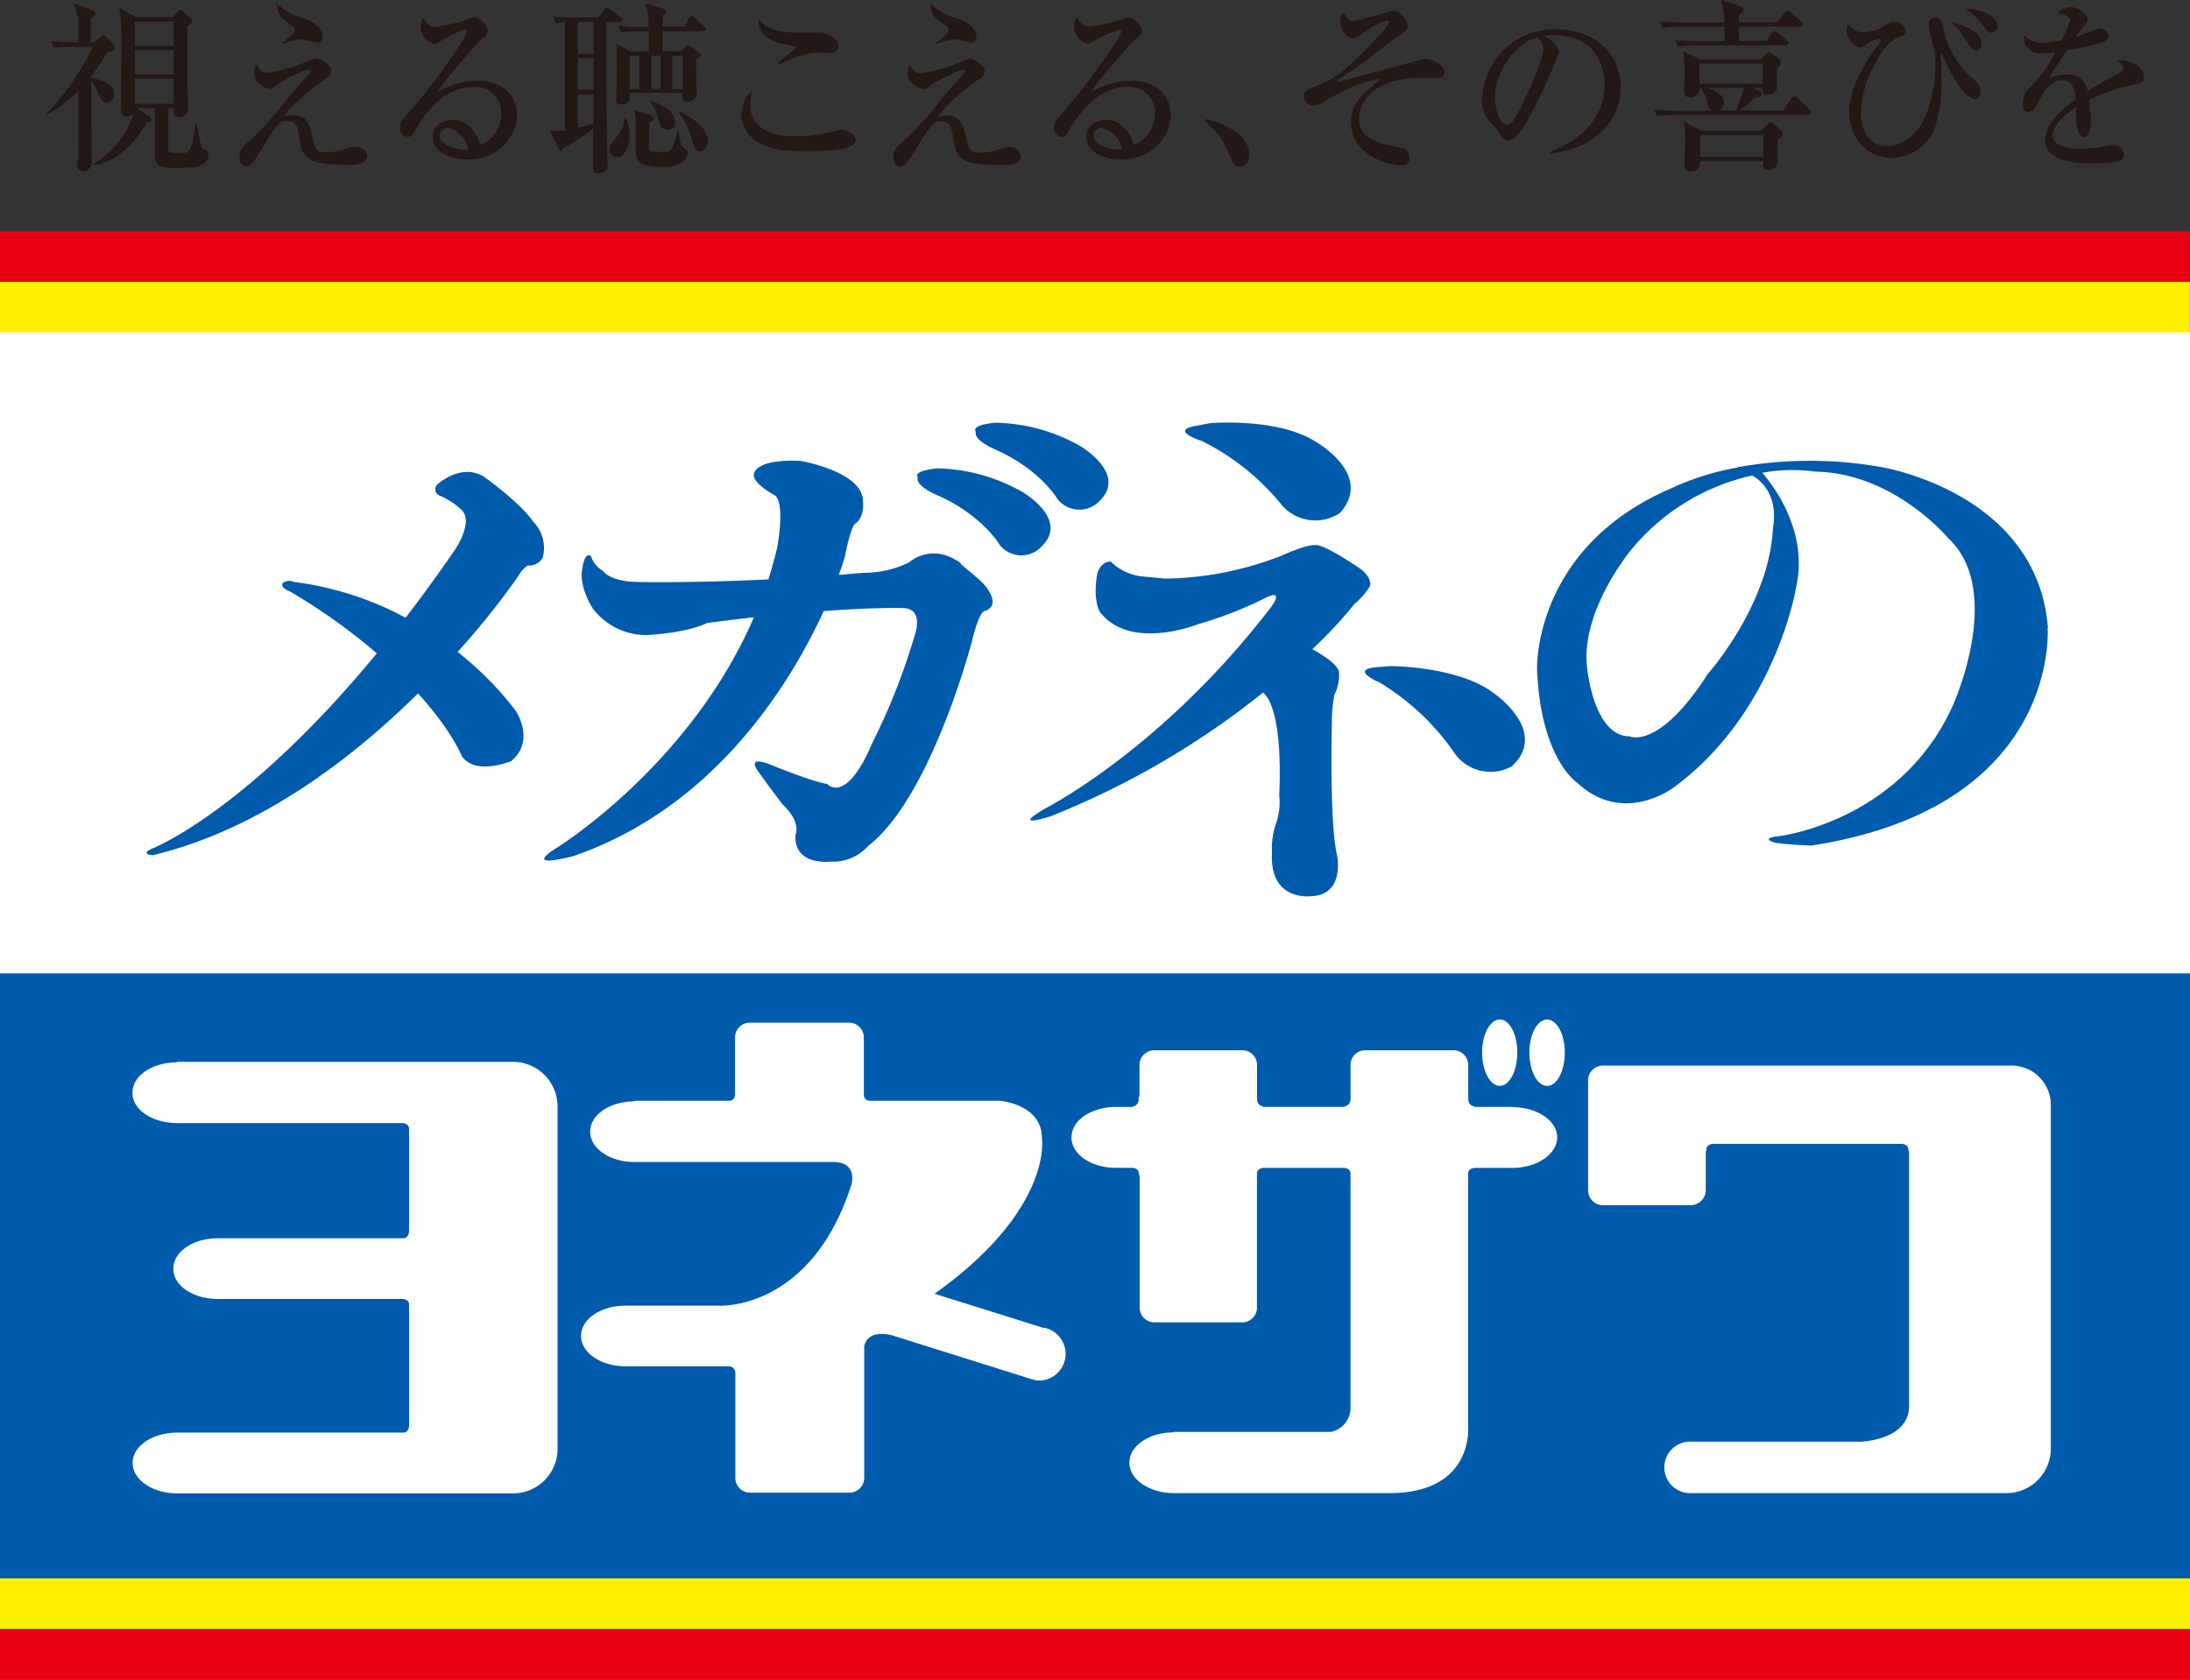
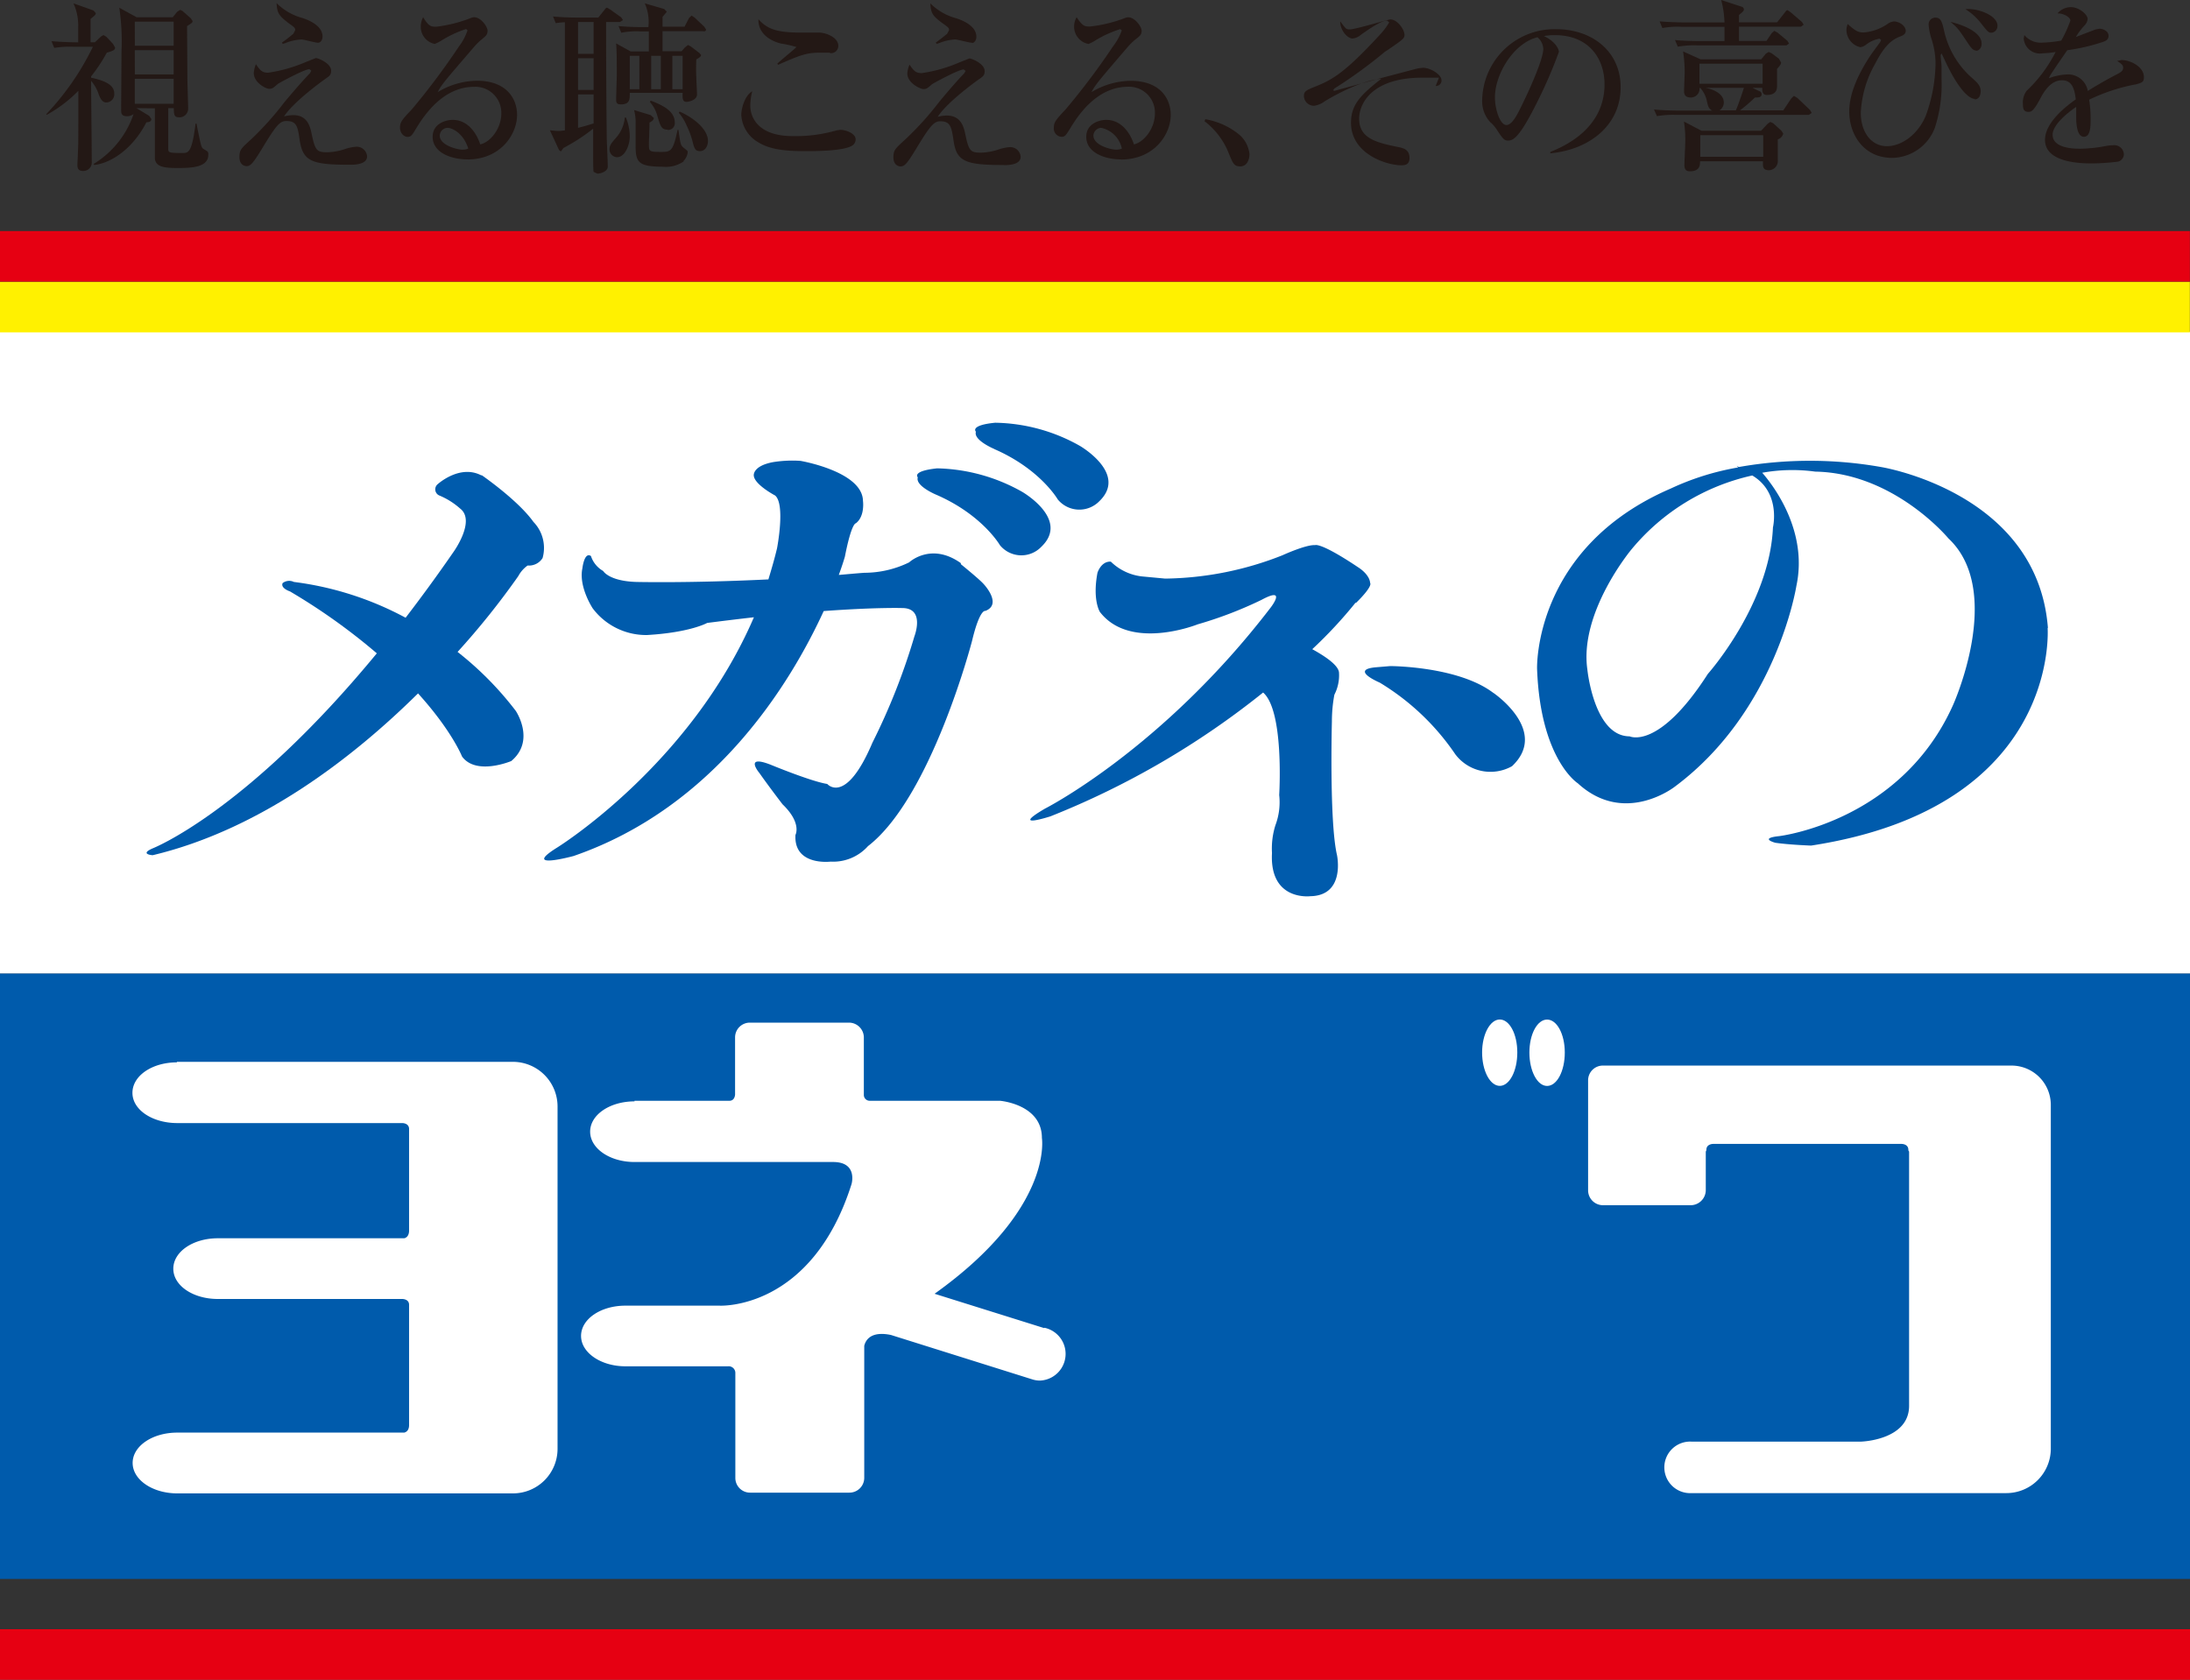
<svg xmlns="http://www.w3.org/2000/svg" viewBox="0 0 327.9 251.53">
  <rect x="0" y="0" width="327.9" height="251.53" fill="#333333" stroke="none" />
  <title>logo</title>
  <path d="M26,11.8H20.18v3.74H26Zm-5.81-.66H26V7.51H20.18Zm0-4.29H26V3.24H20.18Zm.24,9.34,1.91,1.16.32.47c0,.38-.35.49-.74.49-2.16,4.21-5.53,6.16-7.8,6.39L14,24.56A14,14,0,0,0,20,17.08a1.56,1.56,0,0,1-1,.32c-.86,0-.86-.51-.86-.93,0-1.24.05-7.37.05-8.77a33.81,33.81,0,0,0-.33-6.54l2.61,1.43h5.39l.67-.83.44-.28.33.14,1.28,1.13.25.39c0,.19,0,.27-.82.76,0,1,.05,7.37.05,8s.11,3.69.11,4.38a1.29,1.29,0,0,1-1.35,1.29c-.78,0-.78-.47-.8-1.38h-.83v6c0,.64,0,.72,2.09.72.93,0,1.45,0,2-4.4h.15c.13.8.21,1.07.36,1.83.34,1.6.37,1.77.73,2,.62.36.67.38.67.82,0,1.9-2.46,2-4.63,2s-3.21-.25-3.37-1.37c0-.36,0-6.93,0-7.57ZM14.21,6.33l.93-.88.34-.2.44.25,1,1.07.31.55c0,.42-.41.52-1.24.77a24.33,24.33,0,0,1-2.35,3.55v.19c3.2.69,3.47,1.65,3.47,2.48a1.21,1.21,0,0,1-1.19,1.23c-.57,0-.84-.49-1.1-1.09a6.05,6.05,0,0,0-1.18-2.15c0,1.73.1,10.2.1,12.12A1.27,1.27,0,0,1,12.4,25.6c-.81,0-.81-.64-.81-.9s.08-1.69.08-2c.06-1.1.06-1.4.06-9.1A20.05,20.05,0,0,1,7,17.19l-.08-.09A39.69,39.69,0,0,0,13.91,7h-3a14.8,14.8,0,0,0-2.79.17l-.41-1c1.44.11,2.92.17,4,.17V4A8,8,0,0,0,11,.5l3,1.07.34.39c0,.24-.08.3-.78.87v3.5Z" style="fill:#231815" />
  <path d="M47.62,6.4c-.41,0-2.12-.49-2.49-.49a7.22,7.22,0,0,0-2.35.52l-.44.14-.13-.19c.6-.41,1.14-.85,1.71-1.32l.28-.55c0-.33-.1-.41-.93-1C41.8,2.39,41.49,2,41.41.47A8.76,8.76,0,0,0,45.29,2.7c.57.19,3,1,3,2.77,0,.44-.24.93-.68.93m4.79,18.27c-5.67,0-7-.5-7.51-3.55-.3-2.12-.43-3-2-3-1,0-1.53.62-3.65,4.12-1.35,2.22-1.74,2.64-2.33,2.64-.31,0-1.06-.22-1.06-1.35s.28-1.32,1.81-2.72a46.39,46.39,0,0,0,4.94-5.53c.49-.58,2.34-2.8,3.81-4.32l.2-.38-.29-.22c-.74,0-4.52,2.06-4.71,2.2-.71.63-.85.74-1.32.74S38,12.38,38,10.94a3.92,3.92,0,0,1,.32-1.32c.59.86.9,1.27,1.81,1.27a22.36,22.36,0,0,0,5.7-1.62l1.47-.58c.3,0,2.28.77,2.28,1.9,0,.63-.24.79-.88,1.23-.31.22-4.74,3.39-6.17,5.61a6,6,0,0,1,1.38-.19c2.15,0,2.53,1.73,2.77,2.89.51,2.42.77,2.67,2.33,2.67a9.16,9.16,0,0,0,2.79-.53,7.21,7.21,0,0,1,1.53-.3,1.56,1.56,0,0,1,1.63,1.43c0,1-1.19,1.27-2.51,1.27" style="fill:#231815" />
  <path d="M67,19.14a1.22,1.22,0,0,0-1.16,1.15c0,1.49,2.67,2.12,3.39,2.12a2.3,2.3,0,0,0,.88-.16c-.7-2.29-2.41-3.11-3.11-3.11m3,4.73c-2.43,0-5.22-1-5.22-3.39,0-1.92,1.88-2.53,3-2.53,2.36,0,3.66,2.18,4.12,3.67,1.53-.33,3.16-2.37,3.16-4.63A3.89,3.89,0,0,0,71,13c-3.83,0-6.63,2.83-8.63,6.13-.67,1.1-.82,1.37-1.34,1.37s-1.14-.54-1.14-1.39.34-1.22,1.77-2.73a106.31,106.31,0,0,0,7.06-9.43A8.22,8.22,0,0,0,70,4.54l-.21-.19A16.19,16.19,0,0,0,66.21,6a7.15,7.15,0,0,1-1.12.58A2.62,2.62,0,0,1,63,4a2.92,2.92,0,0,1,.36-1.42C64.21,4,64.58,4,65.32,4a20.71,20.71,0,0,0,4.77-1.15c.62-.24.7-.27.91-.27,1,0,2,1.42,2,2s-.18.76-1,1.42a9.72,9.72,0,0,0-1,1c-4.38,5.09-4.87,5.63-5.46,6.79a11.6,11.6,0,0,1,5.88-1.7c4.44,0,6,2.71,6,5.11,0,2.88-2.43,6.68-7.45,6.68" style="fill:#231815" />
  <path d="M104.81,22.63c-.77,0-.87-.47-1.16-1.62a13,13,0,0,0-.86-2.25,6.85,6.85,0,0,0-1.16-1.87l.13-.18c2.15.94,4.24,2.67,4.24,4.4,0,.72-.39,1.52-1.19,1.52m-2.6-14.27h-1.54v5h1.54Zm-3.27,0H97.5v5h1.44Zm1,11.05c-.9,0-1.06-.49-1.54-2.14a5.25,5.25,0,0,0-1.09-2l.1-.21c2,.76,3.62,1.65,3.62,3.29a1,1,0,0,1-1.09,1.1m2.44,4.71a4.71,4.71,0,0,1-3.21.8c-3.68,0-4-.75-4-3.17,0-.5,0-2.75,0-3.21a7.16,7.16,0,0,0-.23-2.1l2.48.75.47.43c0,.34-.38.56-.64.69,0,1-.09,2.45-.09,3.22,0,1.1,0,1.18,1.86,1.18,1.47,0,1.76-.16,2.43-3.3l.13,0c.32,2.28.32,2.31.9,2.77s.48.42.48.64a2.26,2.26,0,0,1-.64,1.27M95.73,8.36H94.29v5h1.44Zm9.59-3.69H99.2v3h2.85l.51-.58.45-.35.39.19,1.31,1,.26.3c0,.28-.39.47-.71.66a25.43,25.43,0,0,0,0,2.76c0,.35.1,2.11.1,2.5,0,.8-1.16,1.1-1.57,1.1-.61,0-.61-.5-.58-1.35H94.29c0,.91.06,1.73-1.34,1.73-.68,0-.7-.36-.7-.79,0-.25.1-3.19.1-3.58,0-1.6,0-3.69-.1-4.76L94.42,7.7h2.73c0-1.16,0-1.79,0-3H95.83a11.86,11.86,0,0,0-2.81.2l-.41-1c1.2.12,2.45.16,3.66.16h.81A6.92,6.92,0,0,0,96.54.5l2.91.85.39.41-.64.77V4h3.3l.67-1.31.38-.36.45.3L105.45,4l.26.41c0,.29-.26.29-.39.29M92.4,23.54a1.17,1.17,0,0,1-1.14-1.21c0-.63.37-1,1.17-1.93a5.3,5.3,0,0,0,1.12-2.8h.17a7.76,7.76,0,0,1,.57,2.8c0,1.49-.8,3.14-1.89,3.14m-3.52-9.4H86.55v5c.47-.11,1.11-.28,2.33-.66Zm0-5.42H86.55v4.75h2.33Zm0-5.42H86.55V8.06h2.33Zm3.94,0H90.75c0,1,0,9.6.1,17.38,0,.6.15,3.6.15,4.28S90,26,89.43,26l-.55-.27c-.07-.2-.07-1.9-.07-3,0-1.32,0-2.47,0-3.46a28,28,0,0,1-4.45,2.89l-.38.52-.28-.22L82.33,19.5a12.24,12.24,0,0,0,1.25.11,7.5,7.5,0,0,0,1-.09V3.33a9.54,9.54,0,0,0-1.37.14l-.41-1c1.22.11,2.46.16,3.68.16h3.1l.9-1.12c.27-.34.29-.36.42-.36l.46.27L93,2.59l.28.41Z" style="fill:#231815" />
  <path d="M124.27,7.89l-1.7,0c-1.89,0-3.08.5-6.06,1.81l-.13-.16c.42-.44,2.86-2.4,2.86-2.5a17,17,0,0,0-2.31-.52c-.26-.06-3.46-.8-3.37-3.64,1.35,1.52,2.85,2,6.41,2,.45,0,2.32,0,2.7,0,.89,0,2.85.66,2.85,2a1.09,1.09,0,0,1-1.25,1.07M127.6,21.8c-1.31.83-5.54.83-6.92.83-2.54,0-5.16-.11-7.09-1.29a5.05,5.05,0,0,1-2.6-4.15c0-.8.43-2.8,1.64-3.53a9.06,9.06,0,0,0-.29,2.15c0,1.87,1.28,4.57,6.35,4.57a21.93,21.93,0,0,0,6.57-.86l.55-.08c.86,0,2.3.55,2.3,1.43a1.07,1.07,0,0,1-.51.93" style="fill:#231815" />
  <path d="M145.53,6.4c-.42,0-2.15-.49-2.51-.49a7.1,7.1,0,0,0-2.34.52l-.44.14-.13-.19c.57-.41,1.12-.85,1.7-1.32l.29-.55c0-.33-.1-.41-.94-1-1.47-1.1-1.79-1.46-1.86-3a8.63,8.63,0,0,0,3.89,2.23c.57.19,3,1,3,2.77,0,.44-.26.93-.67.93m4.77,18.27c-5.67,0-7.05-.5-7.5-3.55-.32-2.12-.45-3-2-3-.93,0-1.51.62-3.62,4.12-1.35,2.22-1.73,2.64-2.34,2.64-.32,0-1.06-.22-1.06-1.35s.29-1.32,1.8-2.72a45.27,45.27,0,0,0,5-5.53c.48-.58,2.31-2.8,3.78-4.32l.23-.38-.29-.22c-.77,0-4.52,2.06-4.72,2.2-.73.63-.86.74-1.31.74s-2.41-.9-2.41-2.34a3.94,3.94,0,0,1,.33-1.32c.6.86.89,1.27,1.82,1.27a22,22,0,0,0,5.68-1.62l1.47-.58c.32,0,2.28.77,2.28,1.9,0,.63-.23.79-.87,1.23-.32.22-4.74,3.39-6.16,5.61a5.91,5.91,0,0,1,1.35-.19c2.15,0,2.57,1.73,2.8,2.89.51,2.42.76,2.67,2.34,2.67a9.27,9.27,0,0,0,2.78-.53,6.85,6.85,0,0,1,1.51-.3,1.57,1.57,0,0,1,1.64,1.43c0,1-1.19,1.27-2.51,1.27" style="fill:#231815" />
  <path d="M164.86,19.14a1.23,1.23,0,0,0-1.15,1.15c0,1.49,2.66,2.12,3.39,2.12a2.09,2.09,0,0,0,.87-.16,4,4,0,0,0-3.11-3.11m3,4.73c-2.43,0-5.22-1-5.22-3.39,0-1.92,1.89-2.53,3-2.53,2.38,0,3.66,2.18,4.14,3.67,1.5-.33,3.14-2.37,3.14-4.63a3.87,3.87,0,0,0-4-4c-3.84,0-6.64,2.83-8.62,6.13-.68,1.1-.84,1.37-1.35,1.37a1.24,1.24,0,0,1-1.16-1.39c0-.83.36-1.22,1.77-2.73a105.35,105.35,0,0,0,7.09-9.43,8.42,8.42,0,0,0,1.31-2.39l-.23-.19A16.85,16.85,0,0,0,164.09,6a6,6,0,0,1-1.12.58A2.64,2.64,0,0,1,160.82,4a2.79,2.79,0,0,1,.38-1.42c.91,1.39,1.26,1.39,2,1.39A20.79,20.79,0,0,0,168,2.86c.64-.24.7-.27.93-.27,1,0,2,1.42,2,2s-.19.76-1.06,1.42a12.57,12.57,0,0,0-1,1c-4.36,5.09-4.84,5.63-5.45,6.79a11.63,11.63,0,0,1,5.87-1.7c4.45,0,6,2.71,6,5.11,0,2.88-2.44,6.68-7.47,6.68" style="fill:#231815" />
  <path d="M185.67,24.91c-.93,0-1.06-.41-1.86-2.36a11.26,11.26,0,0,0-3.46-4.4l.12-.3A11,11,0,0,1,185.35,20a4.45,4.45,0,0,1,1.73,3.08c0,.74-.32,1.84-1.41,1.84" style="fill:#231815" />
-   <path d="M215.45,11.63l-2.47,0c-7.72,0-9.48,4-9.48,6.14,0,3,2.65,3.6,6,4.28.61.14,1.54.34,1.54,1.6,0,1-.65,1.1-1.22,1.1-2.15,0-7.54-1.65-7.54-6.38,0-2.72,1.48-4.18,4.53-6.57-2.22.11-6,1.84-8.53,3.41a3.33,3.33,0,0,1-1.54.63,1.51,1.51,0,0,1-1.51-1.43c0-.77.35-.91,1.93-1.54,2.49-1,4.45-2.25,9.39-7.61A10.57,10.57,0,0,0,208,3.35l-.32-.27c-.92,0-2.85,1.38-3.94,2.15a2.29,2.29,0,0,1-1.22.54c-.74,0-1.86-1.17-1.86-2.58a1.68,1.68,0,0,1,.48-1.29c.87,1.15.87,1.21,1.44,1.21.87,0,5.68-1.49,6.1-1.49,1,0,2.09,1.49,2.09,2.32,0,.52-.26.71-2.6,2.31l-.33.21a71.23,71.23,0,0,1-7.56,5.5l-.19.25.15.11,7.32-2,4.71-1.24a5.77,5.77,0,0,1,1.28-.22c1.09,0,2.76,1,2.76,1.87a.81.81,0,0,1-.87.85" style="fill:#231815" />
+   <path d="M215.45,11.63l-2.47,0c-7.72,0-9.48,4-9.48,6.14,0,3,2.65,3.6,6,4.28.61.14,1.54.34,1.54,1.6,0,1-.65,1.1-1.22,1.1-2.15,0-7.54-1.65-7.54-6.38,0-2.72,1.48-4.18,4.53-6.57-2.22.11-6,1.84-8.53,3.41a3.33,3.33,0,0,1-1.54.63,1.51,1.51,0,0,1-1.51-1.43c0-.77.35-.91,1.93-1.54,2.49-1,4.45-2.25,9.39-7.61A10.57,10.57,0,0,0,208,3.35l-.32-.27c-.92,0-2.85,1.38-3.94,2.15a2.29,2.29,0,0,1-1.22.54c-.74,0-1.86-1.17-1.86-2.58c.87,1.15.87,1.21,1.44,1.21.87,0,5.68-1.49,6.1-1.49,1,0,2.09,1.49,2.09,2.32,0,.52-.26.71-2.6,2.31l-.33.21a71.23,71.23,0,0,1-7.56,5.5l-.19.25.15.11,7.32-2,4.71-1.24a5.77,5.77,0,0,1,1.28-.22c1.09,0,2.76,1,2.76,1.87a.81.81,0,0,1-.87.85" style="fill:#231815" />
  <path d="M223.83,14.6c0,1.76.76,4.12,1.72,4.12s1.83-2,2.38-3.1c.83-1.68,3.14-6.66,3.14-8.3a2.4,2.4,0,0,0-.87-1.74c-3.53.85-6.37,5.48-6.37,9m8.3,8.17c1.89-.77,8.11-3.38,8.11-10.12,0-3.82-2.31-7.37-7.44-7.37a9.14,9.14,0,0,0-1.64.14c1.74.8,2.25,2,2.25,2.36a69.13,69.13,0,0,1-3.34,7.7c-2.69,5.39-3.59,5.59-4.32,5.59-.55,0-.84-.42-1.64-1.63a5.11,5.11,0,0,0-1-1.15,4.56,4.56,0,0,1-1.19-3.2A10.83,10.83,0,0,1,233,4.37c5.29,0,9.65,3.25,9.65,8.69,0,5.72-4.67,9.35-10.54,9.9Z" style="fill:#231815" />
  <path d="M255.37,13.15c.41.08,2.73.57,2.73,2.22a1.41,1.41,0,0,1-.65,1.16h2.45c.41-.94,1-2.7,1.21-3.38ZM264,20.24h-9.42v3.24H264Zm-.09-10.7h-9.46v3h9.46Zm2.27,11.36c0,.49,0,2.67,0,3.08a1.37,1.37,0,0,1-1.38,1.51c-.42,0-.84-.16-.84-.79v-.55h-9.42c0,.55,0,1.5-1.54,1.5-.39,0-.8-.14-.8-.91,0-.46.13-3.07.13-3.65a17.63,17.63,0,0,0-.2-2.89l2.63,1.38h8.92l1-1.07.38-.25.43.19,1.24,1.13L267,20a1.19,1.19,0,0,1-.81.86M269.64,4h-9.27V6.13h4.11l.8-1.18.38-.33.51.28,1.45,1.21.25.41-.38.27H254a13.94,13.94,0,0,0-2.79.2l-.42-1c1.13.14,3.31.16,3.69.16h3.72c0-.79,0-1.87,0-2.14h-6.51a12.17,12.17,0,0,0-2.79.19l-.41-1c1.56.13,3.39.16,3.65.16h6.06A15.18,15.18,0,0,0,257.71,0l3.05,1a.45.45,0,0,1,.35.44c0,.19-.29.44-.74.8v1.1h5.71l1.15-1.46c.23-.3.26-.35.42-.35l.45.3,1.7,1.46.26.41Zm1.19,13.2H250.88a14.19,14.19,0,0,0-2.79.19l-.45-1c1.61.17,3.44.17,3.72.17h5c-.55-.3-.62-.69-.77-1.3a4.31,4.31,0,0,0-1-2.08h-.13a1.3,1.3,0,0,1-1.31,1.42c-1,0-1-.68-1-1s.09-2.53.09-2.73A20.65,20.65,0,0,0,252,7.7l2.62,1.18h9.08l.7-.85.42-.25.45.2,1.09.82.32.58c0,.22-.23.54-.61.93,0,.41,0,2.25,0,2.64,0,1.07-.86,1.27-1.51,1.27-.31,0-.77-.08-.7-1.07h-1.48l1.06.51a.44.44,0,0,1,.32.45c0,.52-.58.49-1,.49a24.2,24.2,0,0,1-2.24,1.93H267l1.22-1.82.38-.35.51.3,1.9,1.81.25.44Z" style="fill:#231815" />
  <path d="M298.18,4.9c-.46,0-.58-.17-1.61-1.46a8.73,8.73,0,0,0-2.31-2.07c2-.18,4.81,1,4.81,2.46a1,1,0,0,1-.89,1.07m-2.32,2.66c-.44,0-.74-.41-1.15-1-1.54-2.31-1.54-2.31-2.66-3.28.42.09,4.65,1.11,4.65,3.25,0,.71-.45,1.07-.84,1.07m-.15,7.21c-1.19,0-2.89-2.31-4.37-5.47L290.7,8l-.13.25c0,.43.1,1.12.13,1.53,0,.88,0,1.6,0,2.09a20.92,20.92,0,0,1-1,7.26,6.94,6.94,0,0,1-6.41,4.51c-4.2,0-6.41-3.44-6.41-6.95,0-2.81,1.47-5.8,3.2-8.42.22-.33,1.22-1.68,1.42-1.95l.15-.33-.22-.2a4.58,4.58,0,0,0-2.05.91,1.52,1.52,0,0,1-.87.36,2.68,2.68,0,0,1-2.05-2.58,2.41,2.41,0,0,1,.19-.88c1.12,1,1.54,1.26,2.37,1.26a7.26,7.26,0,0,0,3.66-1.32,1.91,1.91,0,0,1,.87-.33c.86,0,1.79.69,1.79,1.41,0,.51-.45.71-.9.87-1.09.44-2.21,1.19-3.65,4a16.34,16.34,0,0,0-2.18,7.4c0,2.94,1.6,5,3.91,5s4.74-1.9,5.83-4.59a23.61,23.61,0,0,0,1.45-7.81,12,12,0,0,0-.58-3.58,9.21,9.21,0,0,1-.45-2.17,1,1,0,0,1,1-1.1c.83,0,1,.58,1.34,2.09a13.21,13.21,0,0,0,4.3,7.07c.67.6,1.15,1.07,1.15,1.87,0,.08,0,1.21-.92,1.21" style="fill:#231815" />
  <path d="M319.69,12.65a27.67,27.67,0,0,0-6.89,2.28,17.52,17.52,0,0,1,.22,3c0,.88,0,2.55-1,2.55s-1.16-1.76-1.16-2.93,0-1.19,0-1.54c-1.15.77-3.53,2.63-3.53,4.17,0,2.09,3.37,2.09,4.13,2.09a21.75,21.75,0,0,0,4-.44,6.26,6.26,0,0,1,.93-.08,1.43,1.43,0,0,1,1.61,1.37,1.16,1.16,0,0,1-.87,1.08,33.09,33.09,0,0,1-3.94.27c-1.67,0-7-.11-7-3.52,0-2.69,3.33-5.16,4.61-6.07-.19-1.46-.48-2.86-2.08-2.86s-2.6,1.57-3.12,2.52c-1.05,2-1.41,2.21-1.86,2.21-.67,0-.86-.33-.86-1.21a2.92,2.92,0,0,1,.55-1.93,21.16,21.16,0,0,0,4.35-5.83,12.87,12.87,0,0,1-1.92.2A2.44,2.44,0,0,1,303,5.75l.1-.5a3.19,3.19,0,0,0,2.73,1.13,18.63,18.63,0,0,0,2.79-.3,18.21,18.21,0,0,0,1.37-3c0-.5-1-1.08-1.92-1.08a2.63,2.63,0,0,1,2-.93c1.22,0,2.5,1.1,2.5,1.76a1.58,1.58,0,0,1-.48,1,9.89,9.89,0,0,0-1.28,1.71l2.94-1.13.58-.11c.65,0,1.38.41,1.38,1.07,0,.49-.35.74-.77.88a29.06,29.06,0,0,1-5.42,1.27c-.41.6-2.3,3.32-2.56,3.79l-.2.41a8.75,8.75,0,0,1,2.89-.58,3,3,0,0,1,2.95,2.48c.64-.41,2.24-1.4,4.52-2.58.64-.34.77-.58.77-.91s-.16-.53-.9-1l.67-.14C319,9,321,10,321,11.55c0,.72-.26.85-1.28,1.1" style="fill:#231815" />
  <rect y="145.76" width="327.9" height="90.67" style="fill:#005bac" />
  <rect y="49.66" width="327.9" height="96.1" style="fill:#fff" />
  <path d="M72.08,71.19c-3.27-1.72-6.59,1.35-6.59,1.35a1,1,0,0,0,.3,1.66,11,11,0,0,1,3.09,1.94c2.42,1.83-1,6.54-1,6.54-2.45,3.55-4.84,6.81-7.15,9.82A47.92,47.92,0,0,0,44,87.14a1.61,1.61,0,0,0-1.68.17c-.36.77,1.1,1.25,1.1,1.25a91.06,91.06,0,0,1,13,9.27C36.81,121.64,22.8,127.06,22.8,127.06c-1.94.87.06,1,.06,1,16.1-3.84,30-14.61,39.73-24.23,5.07,5.59,6.59,9.45,6.59,9.45,2.12,2.9,7.37.68,7.37.68,3.68-3.08.67-7.52.67-7.52a48.92,48.92,0,0,0-8.71-8.82A115.34,115.34,0,0,0,77.6,86.27,4.66,4.66,0,0,1,79,84.68a2.4,2.4,0,0,0,2.24-1.12,5.59,5.59,0,0,0-1.37-5.41c-2.33-3.27-7.75-7-7.75-7" style="fill:#005bac" />
  <path d="M143.87,84.33c-4.48-3.2-7.75-.12-7.75-.12a15.33,15.33,0,0,1-6.7,1.56c-1.3.09-2.59.22-3.83.32.63-1.73.91-2.73.91-2.73,1-5.12,1.64-5,1.64-5,1.39-1.06,1.07-3.35,1.07-3.35-.07-4.42-9.36-6-9.36-6a18.18,18.18,0,0,0-4.11.19c-3.08.58-2.88,2-2.88,2,.08,1.36,3.2,3,3.2,3,1.56,1.34.28,7.91.28,7.91-.38,1.6-.83,3.12-1.29,4.65-11.87.58-19.8.38-19.8.38-4.09-.13-4.94-1.64-4.94-1.64a4,4,0,0,1-1.83-2.24c-1-.68-1.28,1.83-1.28,1.83-.59,2.79,1.54,6,1.54,6a10,10,0,0,0,8.14,4c6.48-.38,9-1.81,9-1.81q3.74-.48,7-.85c-9.56,22.2-29.5,34.51-29.5,34.51-5.43,3.39,2.5,1.24,2.5,1.24,21.23-7.33,32.5-25.9,37.45-36.68,7.94-.58,11.76-.45,11.76-.45,3.48,0,1.82,4.24,1.82,4.24a96.15,96.15,0,0,1-6.29,15.93c-4,9.44-6.76,6.17-6.76,6.17-2.41-.37-8.52-2.9-8.52-2.9-4-1.54-1.64,1.26-1.64,1.26,1.64,2.32,3.47,4.69,3.47,4.69,2.92,2.81,1.93,4.58,1.93,4.58-.27,4.69,5.26,4,5.26,4a7,7,0,0,0,5.6-2.32c9.49-7.33,15.57-30.69,15.57-30.69,1.17-4.91,2-4.53,2-4.53,2.59-1-.23-4-.23-4-.66-.76-3.44-3-3.44-3" style="fill:#005bac" />
  <path d="M153,73.62a27,27,0,0,0-12.68-3.49c-3.89.41-2.9,1.35-2.9,1.35-.42,1.29,2.78,2.61,2.78,2.61,6.89,3,9.51,7.54,9.51,7.54a4.14,4.14,0,0,0,6.19.26c4.36-4.14-2.9-8.27-2.9-8.27" style="fill:#005bac" />
  <path d="M148.86,67.24c6.9,3,9.51,7.54,9.51,7.54a4.18,4.18,0,0,0,6.22.28c4.33-4.15-2.93-8.31-2.93-8.31A26.57,26.57,0,0,0,149,63.3c-3.87.38-2.88,1.35-2.88,1.35-.41,1.27,2.77,2.59,2.77,2.59" style="fill:#005bac" />
-   <path d="M179.88,66A35.84,35.84,0,0,1,192,75.73a6.64,6.64,0,0,0,8.64,1.07c5.14-5.8-3.76-10.72-3.76-10.72-5.63-3.56-15.69-2.72-15.69-2.72l-2.16.42c-4,.68.81,2.21.81,2.21" style="fill:#005bac" />
  <path d="M203,90.31c2.64-2.59,2.15-3,2.15-3C205.05,86,203.43,85,203.43,85c-5.75-3.86-6.52-3.37-6.52-3.37-1.35-.11-4.9,1.52-4.9,1.52a49.19,49.19,0,0,1-17.55,3.49l-3.2-.3a7.92,7.92,0,0,1-4.94-2.24c-1.47-.08-2,1.67-2,1.67-.78,4.12.37,5.87.37,5.87,4.55,5.9,14.63,1.85,14.63,1.85a59.9,59.9,0,0,0,9.57-3.67c3.9-2.1,1.36,1.16,1.36,1.16-16.26,21.23-33.8,30.11-33.8,30.11-5.37,3.15.83,1.15.83,1.15a124.1,124.1,0,0,0,31.84-18.54c3.19,2.75,2.41,15.35,2.41,15.35a9.77,9.77,0,0,1-.57,4.53,11.63,11.63,0,0,0-.51,4.15c-.39,7.23,5.73,6.47,5.73,6.47,5.32-.09,4-6.17,4-6.17-1.16-5-.76-20-.76-20a21.56,21.56,0,0,1,.37-4,6.35,6.35,0,0,0,.69-3.36c-.14-1.21-2.55-2.66-4-3.46a66.82,66.82,0,0,0,6.51-7" style="fill:#005bac" />
  <path d="M223.57,103.74c-5.29-4-15.42-4-15.42-4l-2.15.18c-4,.36.59,2.3.59,2.3a36.4,36.4,0,0,1,11.31,10.73,6.59,6.59,0,0,0,8.49,1.78c5.62-5.31-2.82-11-2.82-11" style="fill:#005bac" />
  <path d="M306.63,94.08c-1.53-20.4-25-24.15-25-24.15a61.23,61.23,0,0,0-21.27,0c-.34-.15-.49-.18-.08.06a39.52,39.52,0,0,0-10.14,3.17c-20.63,8.9-20,27-20,27,.5,13.58,6.1,17.13,6.1,17.13,7,6.43,14.52.51,14.52.51,15.29-11.37,18.21-30.09,18.21-30.09,1.78-8.34-3.62-15.21-5.12-16.92a25.34,25.34,0,0,1,7.93-.17c11.84.2,19.95,10,19.95,10,8.45,7.92.67,25,.67,25-7.83,17.44-26,19.58-26,19.58-3.12.33-.58,1-.58,1,2.13.3,5.14.41,5.14.41h.27c37.4-5.78,35.35-32.61,35.35-32.61M265.46,78.91c-.47,11.59-9.75,22-9.75,22-7.37,11.48-11.71,9.35-11.71,9.35-5.34,0-6.33-10-6.33-10-1.24-8.61,6.61-18,6.61-18a32.6,32.6,0,0,1,18.08-11.06c4.33,2.56,3.1,7.76,3.1,7.76" style="fill:#005bac" />
  <path d="M76.79,159H26.48v.08c-3.69,0-6.65,2-6.65,4.56s3,4.51,6.65,4.53H60.25s1,0,1,.89v15.19c0,.87-.47,1.11-.72,1.17H32.6c-3.67,0-6.65,2-6.65,4.56s3,4.53,6.65,4.53H60.25s1,0,1,.87v18c0,.86-.47,1.07-.72,1.14h-34c-3.68,0-6.67,2-6.67,4.54s3,4.56,6.67,4.56H76.79a6.67,6.67,0,0,0,6.69-6.64V165.63A6.69,6.69,0,0,0,76.79,159" style="fill:#fff" />
  <path d="M156.34,198.87l-16.41-5.14C157.77,181,156,170.4,156,170.4c0-5.07-6.29-5.57-6.29-5.57h-19.5a.87.87,0,0,1-.87-.89v-8.62a2.23,2.23,0,0,0-2.25-2.19H112.29a2.21,2.21,0,0,0-2.23,2.19v8.62c-.1.76-.54.87-.78.89H95v.09c-3.67,0-6.64,2-6.64,4.53S91.32,174,95,174v0h29.74c3.73,0,2.76,3.3,2.76,3.3-6,18.94-19.74,18.21-19.74,18.21v0H93.63c-3.67,0-6.63,2-6.63,4.53s3,4.55,6.63,4.55v0H109a1,1,0,0,1,1.1,1.06v15.67a2.2,2.2,0,0,0,2.23,2.19h14.82a2.22,2.22,0,0,0,2.25-2.19v-19.8c.25-1,1.14-2.21,4-1.62l21.1,6.63v0a3.81,3.81,0,0,0,1.19.2,4,4,0,0,0,.69-7.91" style="fill:#fff" />
-   <path d="M226.51,165.75v0h-5.78v-.1s-.9,0-.9-1.19v-5a2.2,2.2,0,0,0-2.25-2.19H204.44a2.19,2.19,0,0,0-2.23,2.19v5c0,1.19-.89,1.19-.89,1.19v.1H189.09v-.1s-.88,0-.88-1.19v-5a2.19,2.19,0,0,0-2.2-2.19H172.83a2.2,2.2,0,0,0-2.22,2.19v4.65a.56.56,0,0,0-.11.36c0,1.19-.89,1.19-.89,1.19v.1h-2.56v0c-3.66,0-6.62,2-6.62,4.56s3,4.55,6.62,4.55h2.47s1,0,1,.88a.42.42,0,0,0,.11.3v19.75a2.21,2.21,0,0,0,2.22,2.21H186a2.2,2.2,0,0,0,2.2-2.21V175.76c0-.88,1-.88,1-.88h12s1,0,1,.88v35a3.63,3.63,0,0,1-2.94,3.65H175.74v.07c-3.67,0-6.64,2-6.64,4.54s3,4.55,6.64,4.56H208c12.84,0,11.81-10.06,11.81-10.06V175.76c0-.88,1-.88,1-.88h5.68v0c3.65,0,6.66-2.07,6.66-4.57s-3-4.51-6.66-4.52" style="fill:#fff" />
  <path d="M224.56,162.6c1.45,0,2.62-2.23,2.62-5s-1.17-4.94-2.62-4.94-2.65,2.2-2.65,4.94,1.18,5,2.65,5" style="fill:#fff" />
  <path d="M231.64,152.67c-1.48,0-2.65,2.2-2.65,4.94s1.17,5,2.65,5,2.65-2.23,2.65-5-1.18-4.94-2.65-4.94" style="fill:#fff" />
  <path d="M307.06,165.43a5.89,5.89,0,0,0-5.9-5.87H240a2.21,2.21,0,0,0-2.22,2.21v16.46a2.23,2.23,0,0,0,2.22,2.24h13.13a2.27,2.27,0,0,0,2.27-2.24v-5.8a.5.5,0,0,0,.09-.26c0-.88,1-.88,1-.88h28.24s1,0,1,.88a.35.35,0,0,0,.11.26v38.08c0,5.16-7.19,5.36-7.19,5.36H253.25a3.86,3.86,0,1,0,0,7.71h47.13a6.66,6.66,0,0,0,6.68-6.64V166.19c0-.1,0-.25,0-.37s0-.26,0-.39" style="fill:#fff" />
  <rect y="42.18" width="327.88" height="7.59" style="fill:#fff100" />
  <rect y="34.6" width="327.88" height="7.57" style="fill:#e60012" />
  <rect y="243.96" width="327.9" height="7.57" style="fill:#e60012" />
-   <rect y="236.35" width="327.9" height="7.57" style="fill:#fff100" />
</svg>